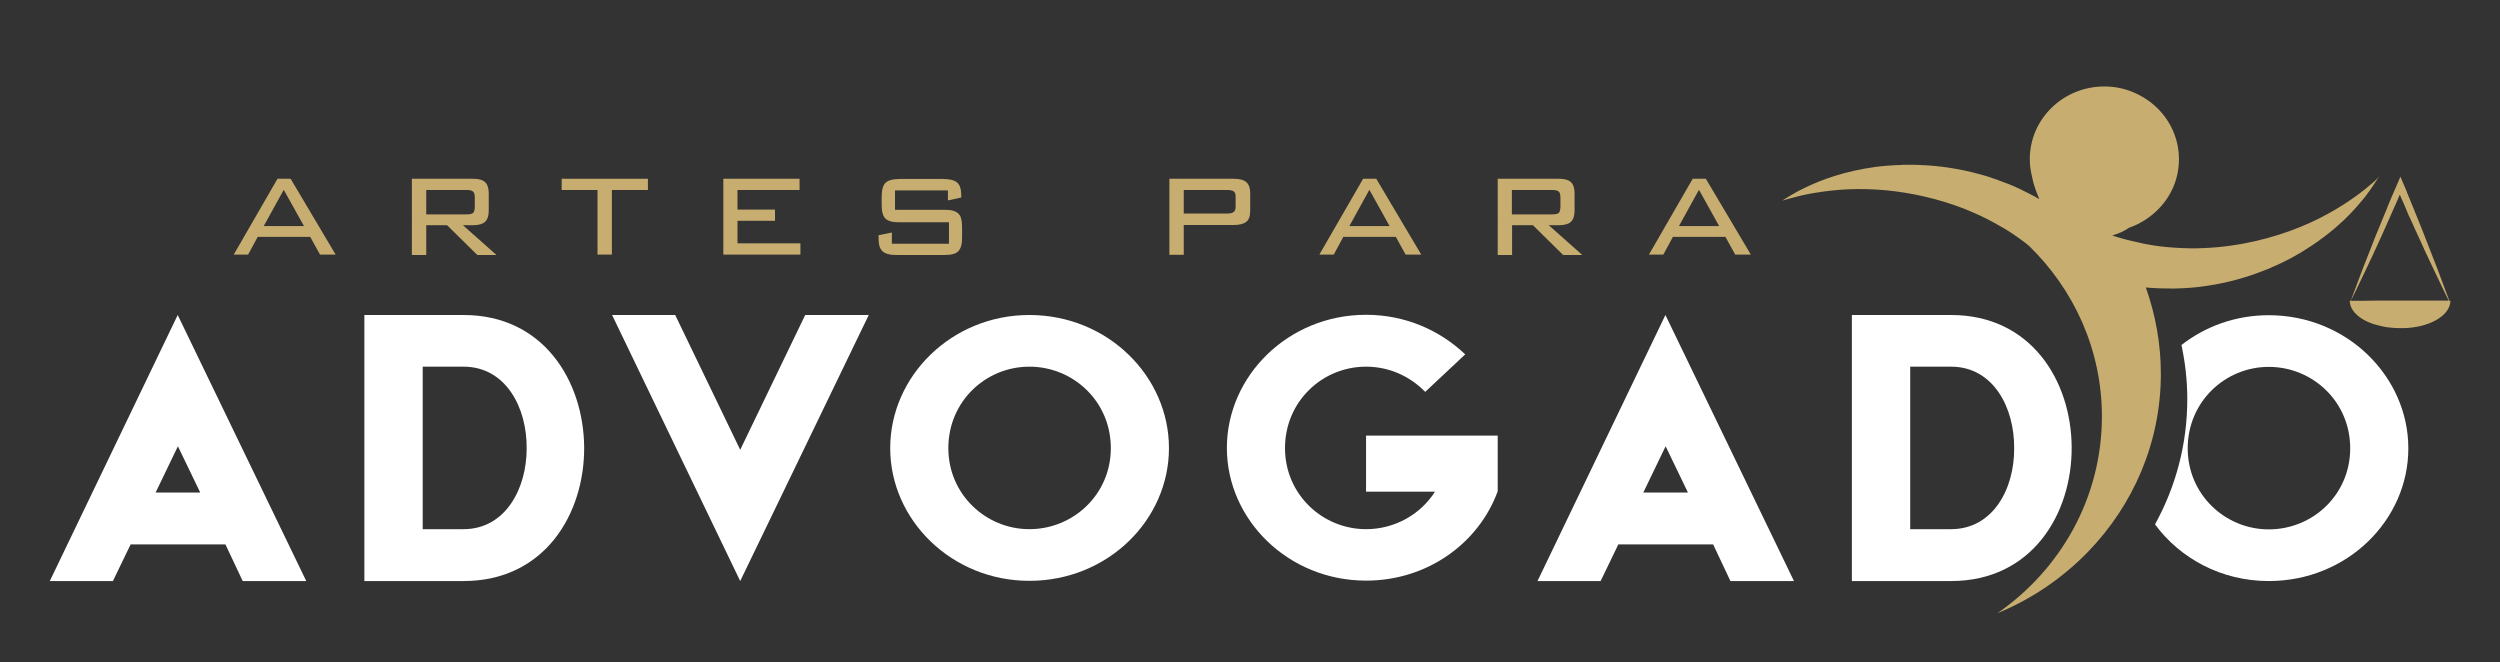
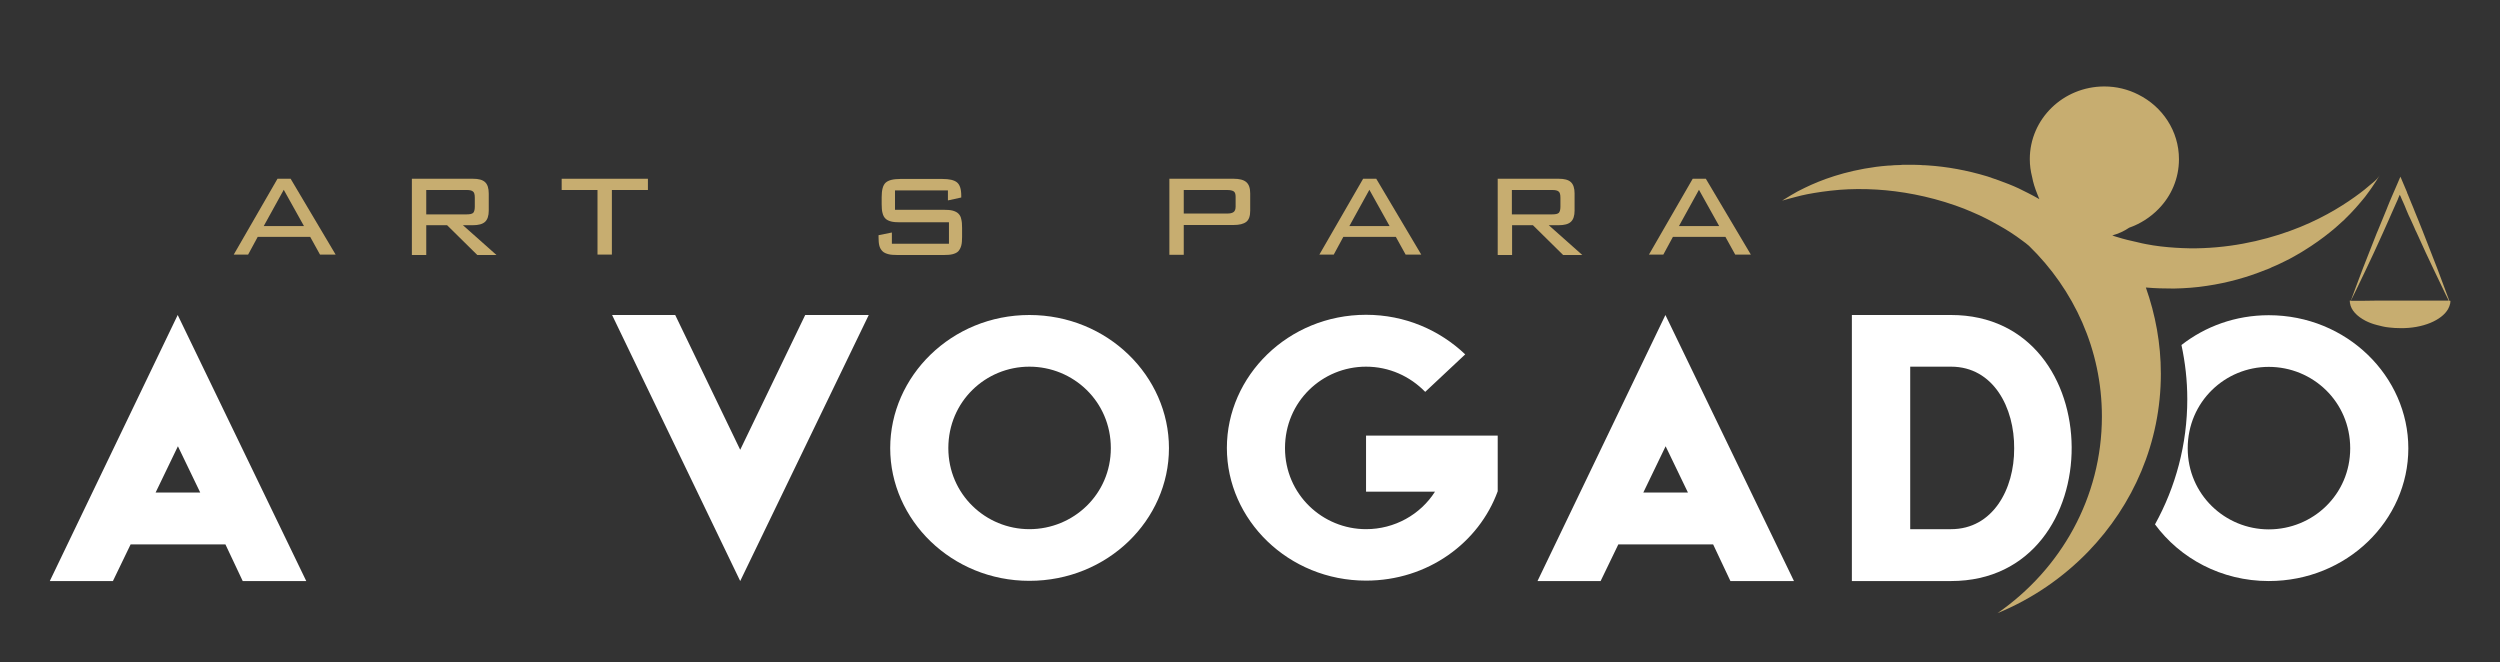
<svg xmlns="http://www.w3.org/2000/svg" version="1.1" id="Layer_1" x="0px" y="0px" viewBox="-389 342.2 1200 317.8" style="enable-background:new -389 342.2 1200 317.8;" xml:space="preserve">
  <rect x="-389" y="342.2" width="1200" height="317.8" fill="#333333" stroke="none" />
  <style type="text/css">
	.st0{fill:none;}
	.st1{fill:#FFFFFF;}
	.st2{fill:#C7AD70;}
</style>
  <g id="XMLID_7_">
    <path id="XMLID_8_" class="st0" d="M-166.5,518.3h-19.6v78h19.6c20.1,0,30.3-19.3,30.3-38.7C-136,538-146.3,518.3-166.5,518.3z" />
    <polygon id="XMLID_57_" class="st0" points="-314.3,578.6 -293,578.6 -303.6,556.4  " />
-     <path id="XMLID_80_" class="st0" d="M547.5,518.3h-19.6v78h19.6c20.1,0,30.3-19.3,30.3-38.7C578.1,538,567.8,518.3,547.5,518.3z" />
    <path id="XMLID_82_" class="st0" d="M105.1,518.3c-20.9,0-38.9,16.7-38.9,39.1c0,22.2,17.9,38.9,38.9,38.9   c21.1,0,39.1-16.7,39.1-38.9C144.2,535,126.2,518.3,105.1,518.3z" />
    <path id="XMLID_83_" class="st0" d="M700,596.2c21.1,0,39.1-16.7,39.1-38.9c0-22.4-17.9-39.1-39.1-39.1   c-20.9,0-38.9,16.7-38.9,39.1C661.1,579.5,679.1,596.2,700,596.2z" />
-     <polygon id="XMLID_84_" class="st0" points="399.8,578.6 421.1,578.6 410.4,556.4  " />
    <path id="XMLID_90_" class="st0" d="M763.3,436.7c0-0.1-0.1-0.1-0.1-0.2l-0.3-0.6l0,0c0,0,0,0,0,0l0,0l0,0l-0.3,0.6   c-0.2,0.4-0.3,0.8-0.5,1.2c0.3-0.3,0.7-0.6,1-0.8C763.2,436.8,763.2,436.7,763.3,436.7z" />
    <path id="XMLID_93_" class="st1" d="M-365.1,621.1h30.3l8.5-17.6h45.5l8.3,17.6h30.5l-61.7-127.7L-365.1,621.1z M-314.3,578.6   l10.7-22.2l10.7,22.2H-314.3z" />
-     <path id="XMLID_96_" class="st1" d="M-166.5,493.4h-47.6v127.7h47.6c38.9,0,58.1-32.2,57.9-64.3   C-108.9,525.1-128.1,493.4-166.5,493.4z M-166.5,596.2h-19.6v-78h19.6c20.3,0,30.5,19.7,30.3,39.3   C-136.2,576.9-146.5,596.2-166.5,596.2z" />
    <polygon id="XMLID_97_" class="st1" points="-33.7,558.1 -64.9,493.4 -95.2,493.4 -33.7,621.1 28,493.4 -2.5,493.4  " />
    <path id="XMLID_100_" class="st1" d="M105.1,493.4c-37.4,0-66.8,29.4-66.8,63.9c0,34.5,29.5,63.7,66.8,63.7c37.6,0,67-29.2,67-63.7   C172.1,522.8,142.7,493.4,105.1,493.4z M105.1,596.2c-20.9,0-38.9-16.7-38.9-38.9c0-22.4,17.9-39.1,38.9-39.1   c21.1,0,39.1,16.7,39.1,39.1C144.2,579.5,126.2,596.2,105.1,596.2z" />
    <path id="XMLID_101_" class="st1" d="M266.7,578.2h33.1c-7,11-19.4,18-33.1,18c-20.9,0-38.9-16.7-38.9-38.9   c0-22.4,17.9-39.1,38.9-39.1c11.1,0,21.1,4.6,28.4,12.1l19.2-18c-12.2-11.6-28.8-19-47.6-19c-37.4,0-66.8,29.4-66.8,63.9   c0,34.5,29.5,63.7,66.8,63.7c29.7,0,54.2-18.2,63.2-42.9v-26.7h-63.2V578.2z" />
    <path id="XMLID_104_" class="st1" d="M349,621.1h30.3l8.5-17.6h45.5l8.3,17.6h30.5l-61.7-127.7L349,621.1z M399.8,578.6l10.7-22.2   l10.7,22.2H399.8z" />
    <path id="XMLID_107_" class="st1" d="M605.4,556.8c-0.2-31.7-19.4-63.4-57.9-63.4h-47.6v127.7h47.6   C586.4,621.1,605.6,588.8,605.4,556.8z M547.5,596.2h-19.6v-78h19.6c20.3,0,30.5,19.7,30.3,39.3   C577.9,576.9,567.6,596.2,547.5,596.2z" />
    <path id="XMLID_110_" class="st1" d="M645.4,593.9c12,16.3,31.8,27.2,54.6,27.2c37.6,0,67-29.2,67-63.7c0-34.5-29.5-63.9-67-63.9   c-16,0-30.5,5.4-41.9,14.3c1.8,8.4,2.8,17,2.8,26C660.9,555.5,655.3,576,645.4,593.9z M700,518.3c21.1,0,39.1,16.7,39.1,39.1   c0,22.2-17.9,38.9-39.1,38.9c-20.9,0-38.9-16.7-38.9-38.9C661.1,535,679.1,518.3,700,518.3z" />
    <path id="XMLID_128_" class="st2" d="M786.1,490.5c0.5-0.9,0.8-1.8,1-2.7c0.1,0.1,0.1,0.2,0.1,0.2s0-0.1-0.1-0.3   c0.1-0.4,0.1-0.7,0.1-1.1c-0.2,0-0.3,0-0.5,0c-0.3-0.8-0.7-1.8-1.2-3.2c-1.1-2.9-2.7-7.1-4.6-12.3c-2-5.2-4.4-11.4-7.1-18.2   c-0.6-1.6-1.4-3.4-2-5c-0.6-1.5-1.2-2.9-1.8-4.4c-0.2-0.4-0.3-0.9-0.5-1.3c-0.8-1.8-1.5-3.7-2.3-5.6c-0.1-0.3-0.3-0.6-0.4-1   c-0.2-0.4-0.4-0.8-0.5-1.3c-1-2.4-2-4.8-3.1-7.3c-1.4,3.2-2.7,6.4-4.1,9.5c-0.8,1.8-1.5,3.6-2.2,5.3c0,0.1-0.1,0.2-0.1,0.3   c-1.5,3.7-3,7.3-4.4,10.7c-0.2,0.5-0.4,0.9-0.6,1.4c-2.5,6.3-4.7,12-6.6,16.8c-2.9,7.6-4.9,13.1-5.8,15.5c-0.2,0-0.3,0-0.5,0   c0,0,0,0,0,0c0,0.4,0,0.7,0.1,1.1c-0.1,0.2-0.1,0.3-0.1,0.3s0-0.1,0.1-0.2c0.5,3.4,3.3,6.3,7.5,8.5c1.6,0.8,3.4,1.5,5.4,2   c1.9,0.5,3.8,1,6,1.2c1.7,0.2,3.4,0.3,5.2,0.3C773.9,499.9,783.1,495.9,786.1,490.5z M739.4,486.6c1.2-2.3,3.7-7.6,7.2-14.9   c2.4-5,5.2-11,8.2-17.7c0.9-2.1,1.9-4.3,2.9-6.5c0.6-1.4,1.2-2.7,1.8-4.1c0.8-1.8,1.6-3.7,2.5-5.6c0-0.1,0.1-0.2,0.1-0.3   c0.2-0.4,0.3-0.8,0.5-1.2l0.3-0.6l0,0l0,0c0,0,0,0,0,0l0,0l0.3,0.6c0,0.1,0.1,0.1,0.1,0.2c0.2,0.4,0.3,0.8,0.5,1.2   c0.2,0.4,0.3,0.8,0.5,1.1c0.7,1.5,1.3,3,1.9,4.5c0.6,1.5,1.2,2.8,1.9,4.2c0.6,1.3,1.2,2.7,1.8,4c0.3,0.8,0.7,1.6,1.1,2.4   c3,6.7,5.8,12.7,8.2,17.7c2.4,5,4.4,9.1,5.7,11.9c0.6,1.3,1.1,2.3,1.5,3c-10.2,0-22.2,0-32.8,0c-0.2,0-0.5,0-0.7,0   c-0.6,0-1.2,0-1.8,0C746.9,486.6,742.9,486.6,739.4,486.6z" />
    <path id="XMLID_4_" class="st2" d="M750.9,429.1c-0.8,0.7-1.8,1.5-3,2.5c-0.6,0.5-1.2,1-1.9,1.6c-0.7,0.5-1.5,1.1-2.2,1.7   c-6.4,4.8-16,11.1-28.8,16.3c-12.8,5.2-28.8,9.4-46.5,10.1c-4.4,0.2-8.9,0.1-13.5-0.2c-4.6-0.3-9.2-0.8-13.8-1.7   c-1.4-0.2-2.7-0.6-4.1-0.9c-3.3-0.7-6.6-1.5-9.8-2.5c-0.8-0.2-1.6-0.5-2.4-0.8c2.9-0.8,5.6-2,8.1-3.7c5.4-1.9,10.2-5,14.1-9   c6.1-6.2,9.8-14.6,9.8-23.9c0-13.5-7.9-25.2-19.5-31c-4.9-2.5-10.5-3.9-16.3-3.9c-19.8,0-35.8,15.6-35.8,34.9   c0,2.9,0.4,5.8,1.1,8.5c0.5,2.8,1.4,5.5,2.4,8c0.4,0.9,0.7,1.9,1.1,2.7c-3.3-1.9-6.7-3.6-10-5.2c-3.2-1.5-6.4-2.7-9.7-3.9   c-1.7-0.6-3.4-1.2-5.2-1.8c-9.9-3-19.5-4.7-28.6-5.3c-0.6,0-1.1-0.1-1.7-0.1c-0.6,0-1.1,0-1.7-0.1c-1.1,0-2.2-0.1-3.3-0.1   c-1.1,0-2.2,0-3.2,0c-0.5,0-1.1,0-1.6,0c-0.5,0-1.1,0-1.6,0.1c-1,0-2.1,0.1-3.1,0.1c-1,0.1-2,0.2-3,0.2c-2,0.1-3.9,0.4-5.8,0.6   c-7.5,1-14.2,2.6-19.9,4.4c-5.7,1.8-10.4,3.8-14.1,5.6c-0.9,0.5-1.8,0.9-2.6,1.3c-0.8,0.4-1.6,0.8-2.2,1.2c-1.4,0.8-2.5,1.4-3.4,2   c-1.8,1.1-2.8,1.7-2.8,1.7s1.1-0.3,3.2-0.9c1-0.3,2.3-0.6,3.8-1c0.8-0.2,1.6-0.4,2.4-0.6c0.9-0.2,1.8-0.4,2.8-0.6   c4.2-0.8,9.4-1.6,15.5-2.1c5.3-0.4,11.3-0.5,17.8-0.1c11.4,0.7,24.4,3,37.6,7.6c2.9,1,5.7,2.1,8.6,3.4c4.1,1.7,8.1,3.8,12,6   c4,2.2,7.9,4.7,11.6,7.5c1.1,0.8,2.2,1.6,3.2,2.5c21.6,21,35,49.9,35,81.9c0,39-19.8,73.4-50.1,94.4c16.6-6.8,31.4-17,43.6-29.6   c21.5-22.3,34.8-52.2,34.8-85.3c0-14.5-2.6-28.4-7.2-41.4c4.5,0.4,9,0.5,13.4,0.5c5.4-0.1,10.8-0.5,15.9-1.3   c10.2-1.5,19.6-4.2,28-7.6c0.5-0.2,1-0.4,1.6-0.6c0.5-0.2,1-0.4,1.5-0.7c1-0.4,2-0.9,3-1.3c1-0.5,1.9-0.9,2.9-1.4   c0.5-0.2,1-0.5,1.4-0.7c0.5-0.2,0.9-0.5,1.4-0.7c0.9-0.5,1.8-1,2.7-1.5c0.9-0.5,1.7-1,2.6-1.5c1.7-1,3.3-2.1,4.9-3.1   c4.4-2.9,8.3-5.9,11.7-8.8c1.4-1.2,2.8-2.5,4.1-3.7c4.3-4.1,7.5-7.9,10.1-11.1c0.6-0.8,1.2-1.6,1.7-2.3c0.5-0.7,1-1.4,1.5-2.1   c0.9-1.3,1.6-2.4,2.2-3.3c1.1-1.8,1.7-2.8,1.7-2.8S752.5,427.7,750.9,429.1z" />
  </g>
  <g id="XMLID_5_">
    <path id="XMLID_18_" class="st2" d="M-255.8,428h6.3l21.6,36.4h-7.5l-4.7-8.5h-25.2l-4.6,8.5h-6.9L-255.8,428z M-243.1,450.7   l-9.7-17.4l-9.6,17.4H-243.1z" />
    <path id="XMLID_45_" class="st2" d="M-191.3,428h29.3c2.7,0,4.6,0.5,5.8,1.6c1.2,1.1,1.8,2.9,1.8,5.5v8.2c0,2.5-0.6,4.3-1.8,5.4   c-1.2,1.1-3.2,1.6-5.8,1.6h-4.8l16.1,14.3h-9.2l-14.5-14.3h-10v14.3h-6.9V428z M-184.4,433.4v11.7h19.4c1.5,0,2.5-0.2,3.1-0.7   c0.5-0.5,0.8-1.5,0.8-2.9V437c0-1.5-0.3-2.5-0.9-2.9c-0.6-0.5-1.6-0.7-2.9-0.7H-184.4z" />
    <path id="XMLID_48_" class="st2" d="M-95.3,464.4h-6.9v-31h-17.2V428H-78v5.4h-17.3V464.4z" />
-     <path id="XMLID_63_" class="st2" d="M-41.9,428h36.7v5.4H-35v9.4h18v5.4h-18V459h30.2v5.4h-37V428z" />
    <path id="XMLID_66_" class="st2" d="M40.6,433.4v9.5h23.4c1.7,0,3.2,0.1,4.3,0.4c1.1,0.3,2.1,0.8,2.7,1.4c0.7,0.7,1.2,1.5,1.4,2.7   c0.3,1.1,0.4,2.5,0.4,4.1v4.4c0,1.7-0.1,3.1-0.4,4.2c-0.3,1.1-0.8,2-1.4,2.7c-0.7,0.7-1.6,1.1-2.7,1.4c-1.1,0.3-2.6,0.4-4.3,0.4   H41.7c-1.7,0-3.2-0.1-4.3-0.4c-1.1-0.3-2.1-0.7-2.8-1.4c-0.7-0.7-1.2-1.5-1.5-2.6c-0.3-1.1-0.4-2.5-0.4-4.1v-1l6.4-1.3v5.4h27.4   v-10.3H43c-1.7,0-3.2-0.1-4.3-0.4c-1.1-0.3-2-0.7-2.7-1.4c-0.7-0.7-1.1-1.5-1.4-2.7c-0.3-1.1-0.4-2.5-0.4-4.2v-3.4   c0-3.4,0.6-5.7,1.9-6.9c1.3-1.2,3.6-1.8,7-1.8h20.3c3.2,0,5.5,0.5,6.9,1.6c1.4,1.1,2.1,3.2,2.1,6.4v0.9l-6.4,1.4v-4.8H40.6z" />
    <path id="XMLID_68_" class="st2" d="M172.3,428h30.8c2.8,0,4.8,0.5,6.1,1.6c1.3,1.1,1.9,2.9,1.9,5.5v8.2c0,2.6-0.6,4.4-1.9,5.4   c-1.3,1-3.3,1.5-6.1,1.5h-23.9v14.3h-6.9V428z M179.2,433.4v11.3H200c1.4,0,2.4-0.2,3.1-0.7c0.7-0.5,1-1.4,1-2.7v-4.6   c0-1.4-0.3-2.3-1-2.7c-0.7-0.4-1.7-0.6-3.1-0.6H179.2z" />
    <path id="XMLID_71_" class="st2" d="M265.3,428h6.3l21.6,36.4h-7.5l-4.7-8.5h-25.2l-4.6,8.5h-6.9L265.3,428z M278,450.7l-9.7-17.4   l-9.6,17.4H278z" />
    <path id="XMLID_74_" class="st2" d="M329.9,428h29.3c2.7,0,4.6,0.5,5.8,1.6c1.2,1.1,1.8,2.9,1.8,5.5v8.2c0,2.5-0.6,4.3-1.8,5.4   c-1.2,1.1-3.2,1.6-5.8,1.6h-4.8l16.1,14.3h-9.2l-14.5-14.3h-10v14.3h-6.9V428z M336.7,433.4v11.7h19.4c1.5,0,2.5-0.2,3.1-0.7   c0.5-0.5,0.8-1.5,0.8-2.9V437c0-1.5-0.3-2.5-0.9-2.9c-0.6-0.5-1.6-0.7-2.9-0.7H336.7z" />
    <path id="XMLID_77_" class="st2" d="M423.5,428h6.3l21.6,36.4h-7.5l-4.7-8.5h-25.2l-4.6,8.5h-6.9L423.5,428z M436.2,450.7   l-9.7-17.4l-9.6,17.4H436.2z" />
  </g>
</svg>